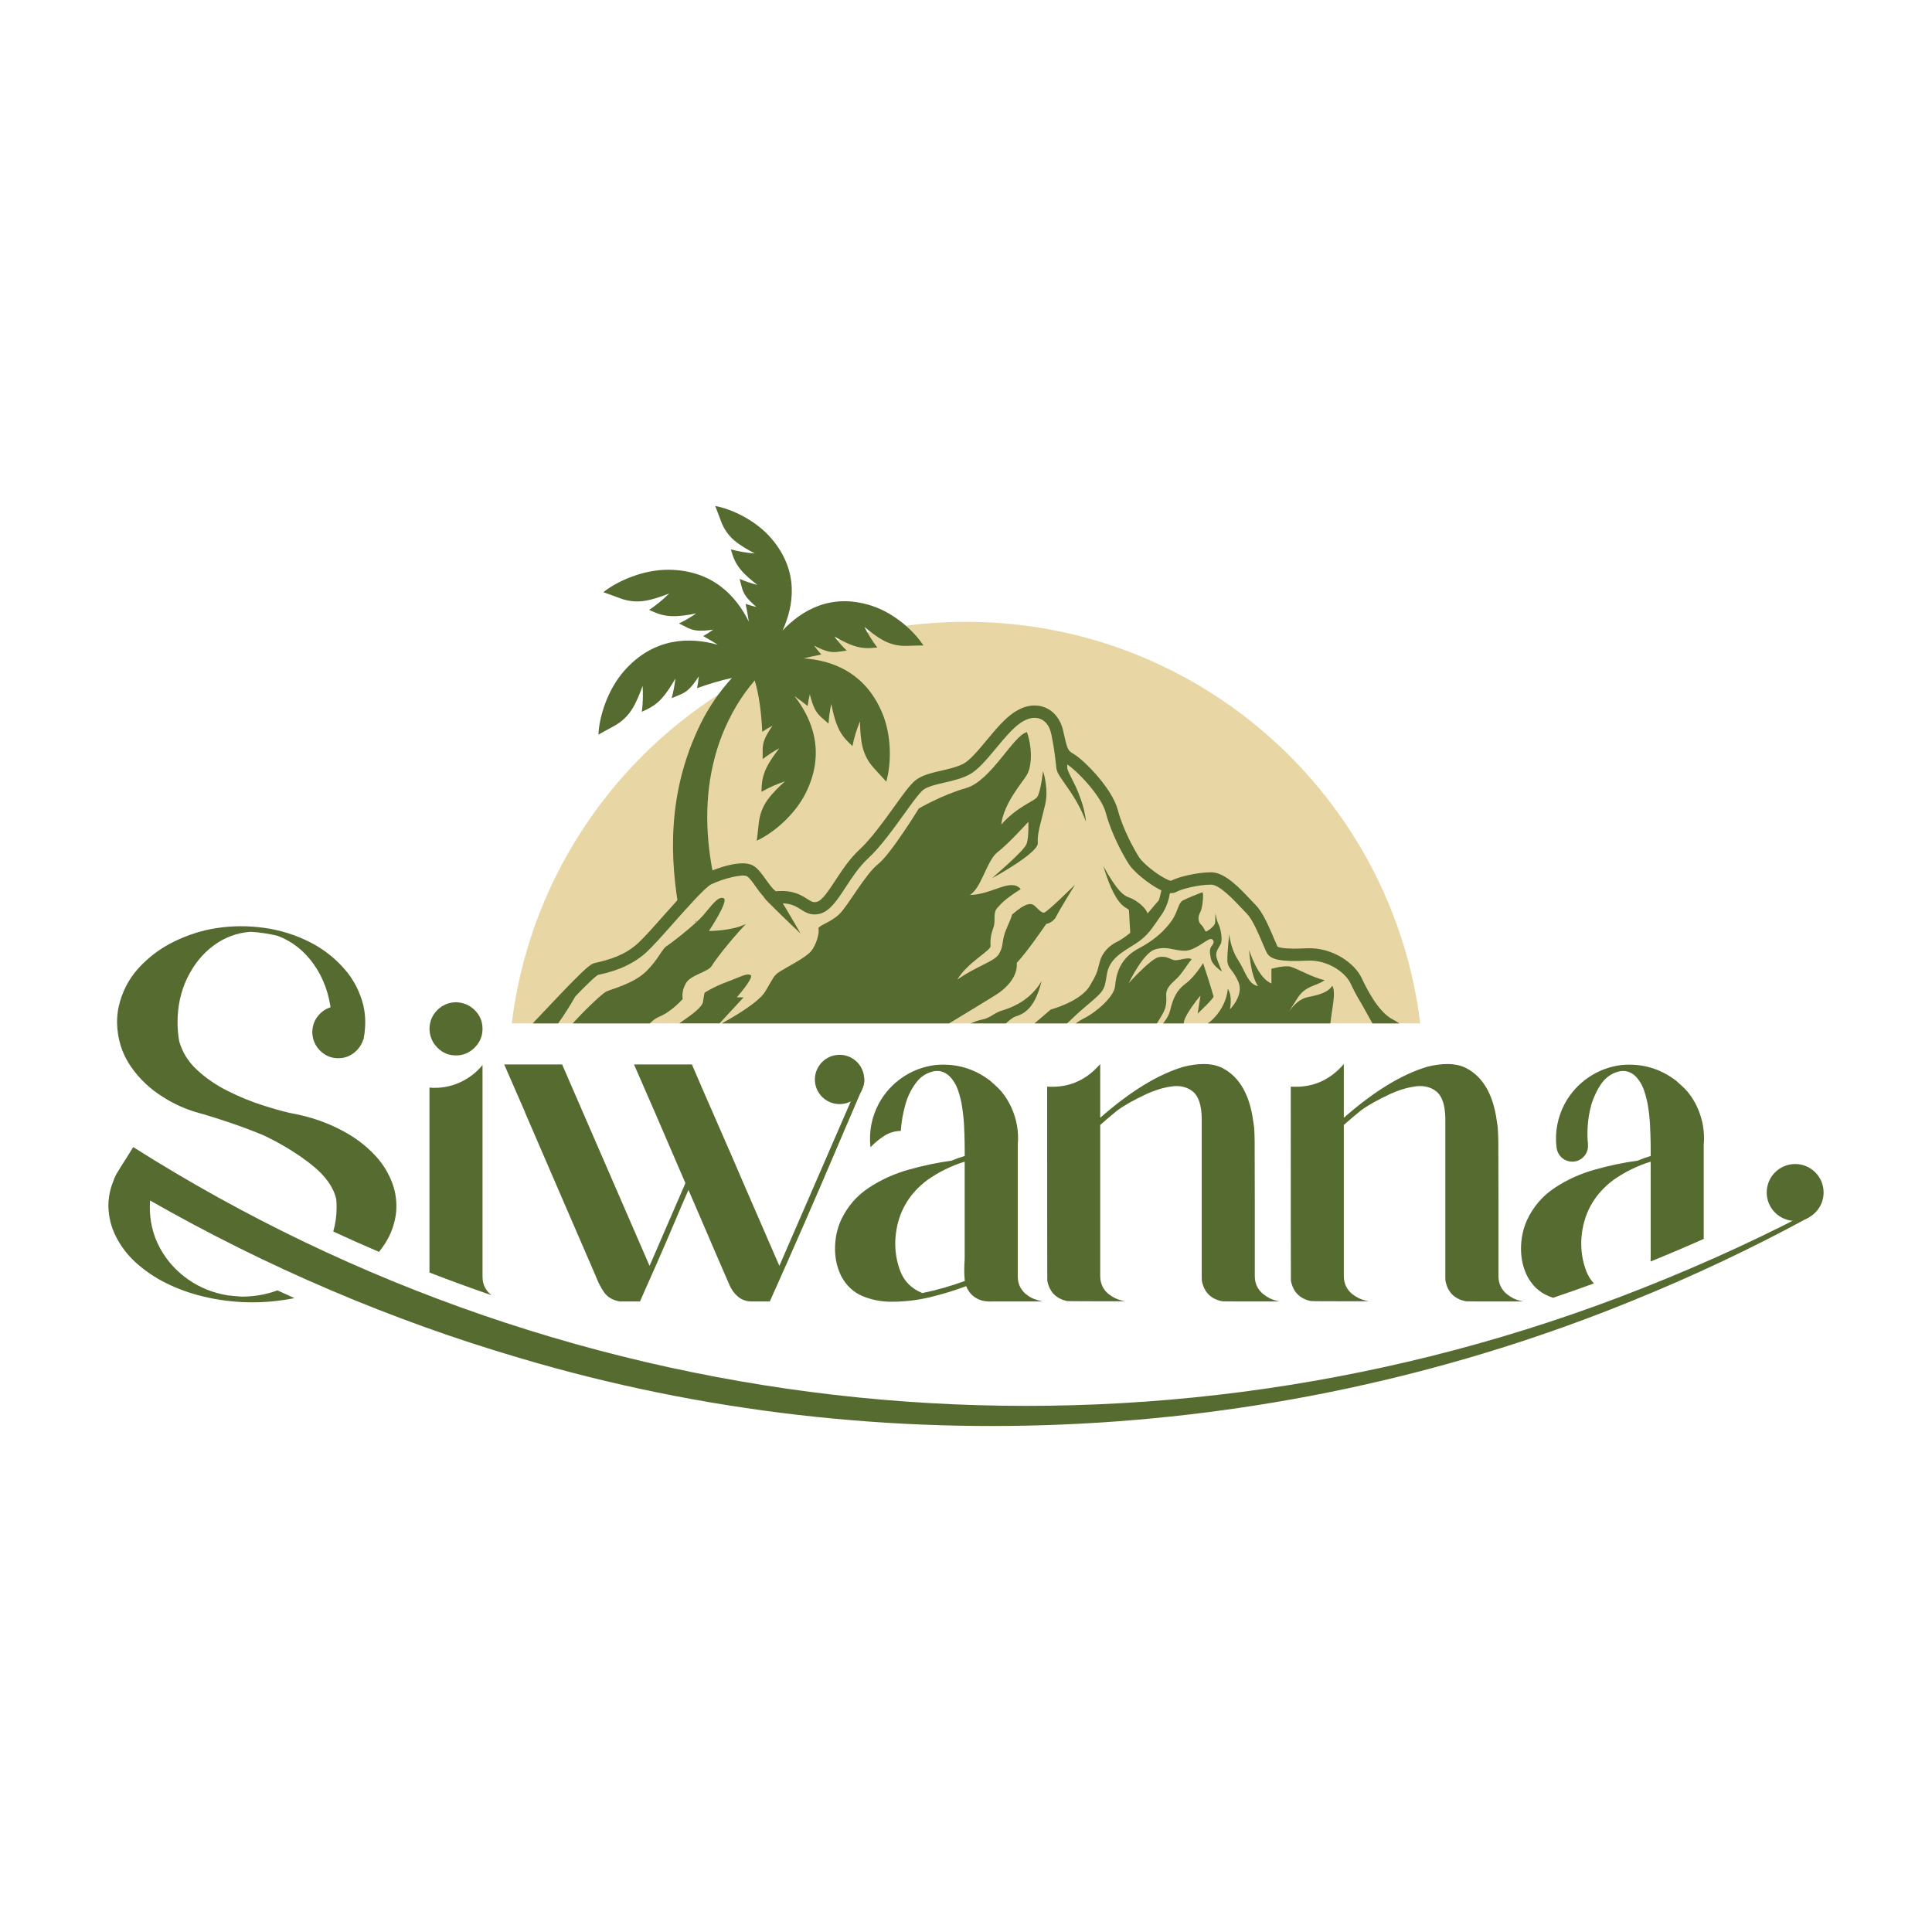
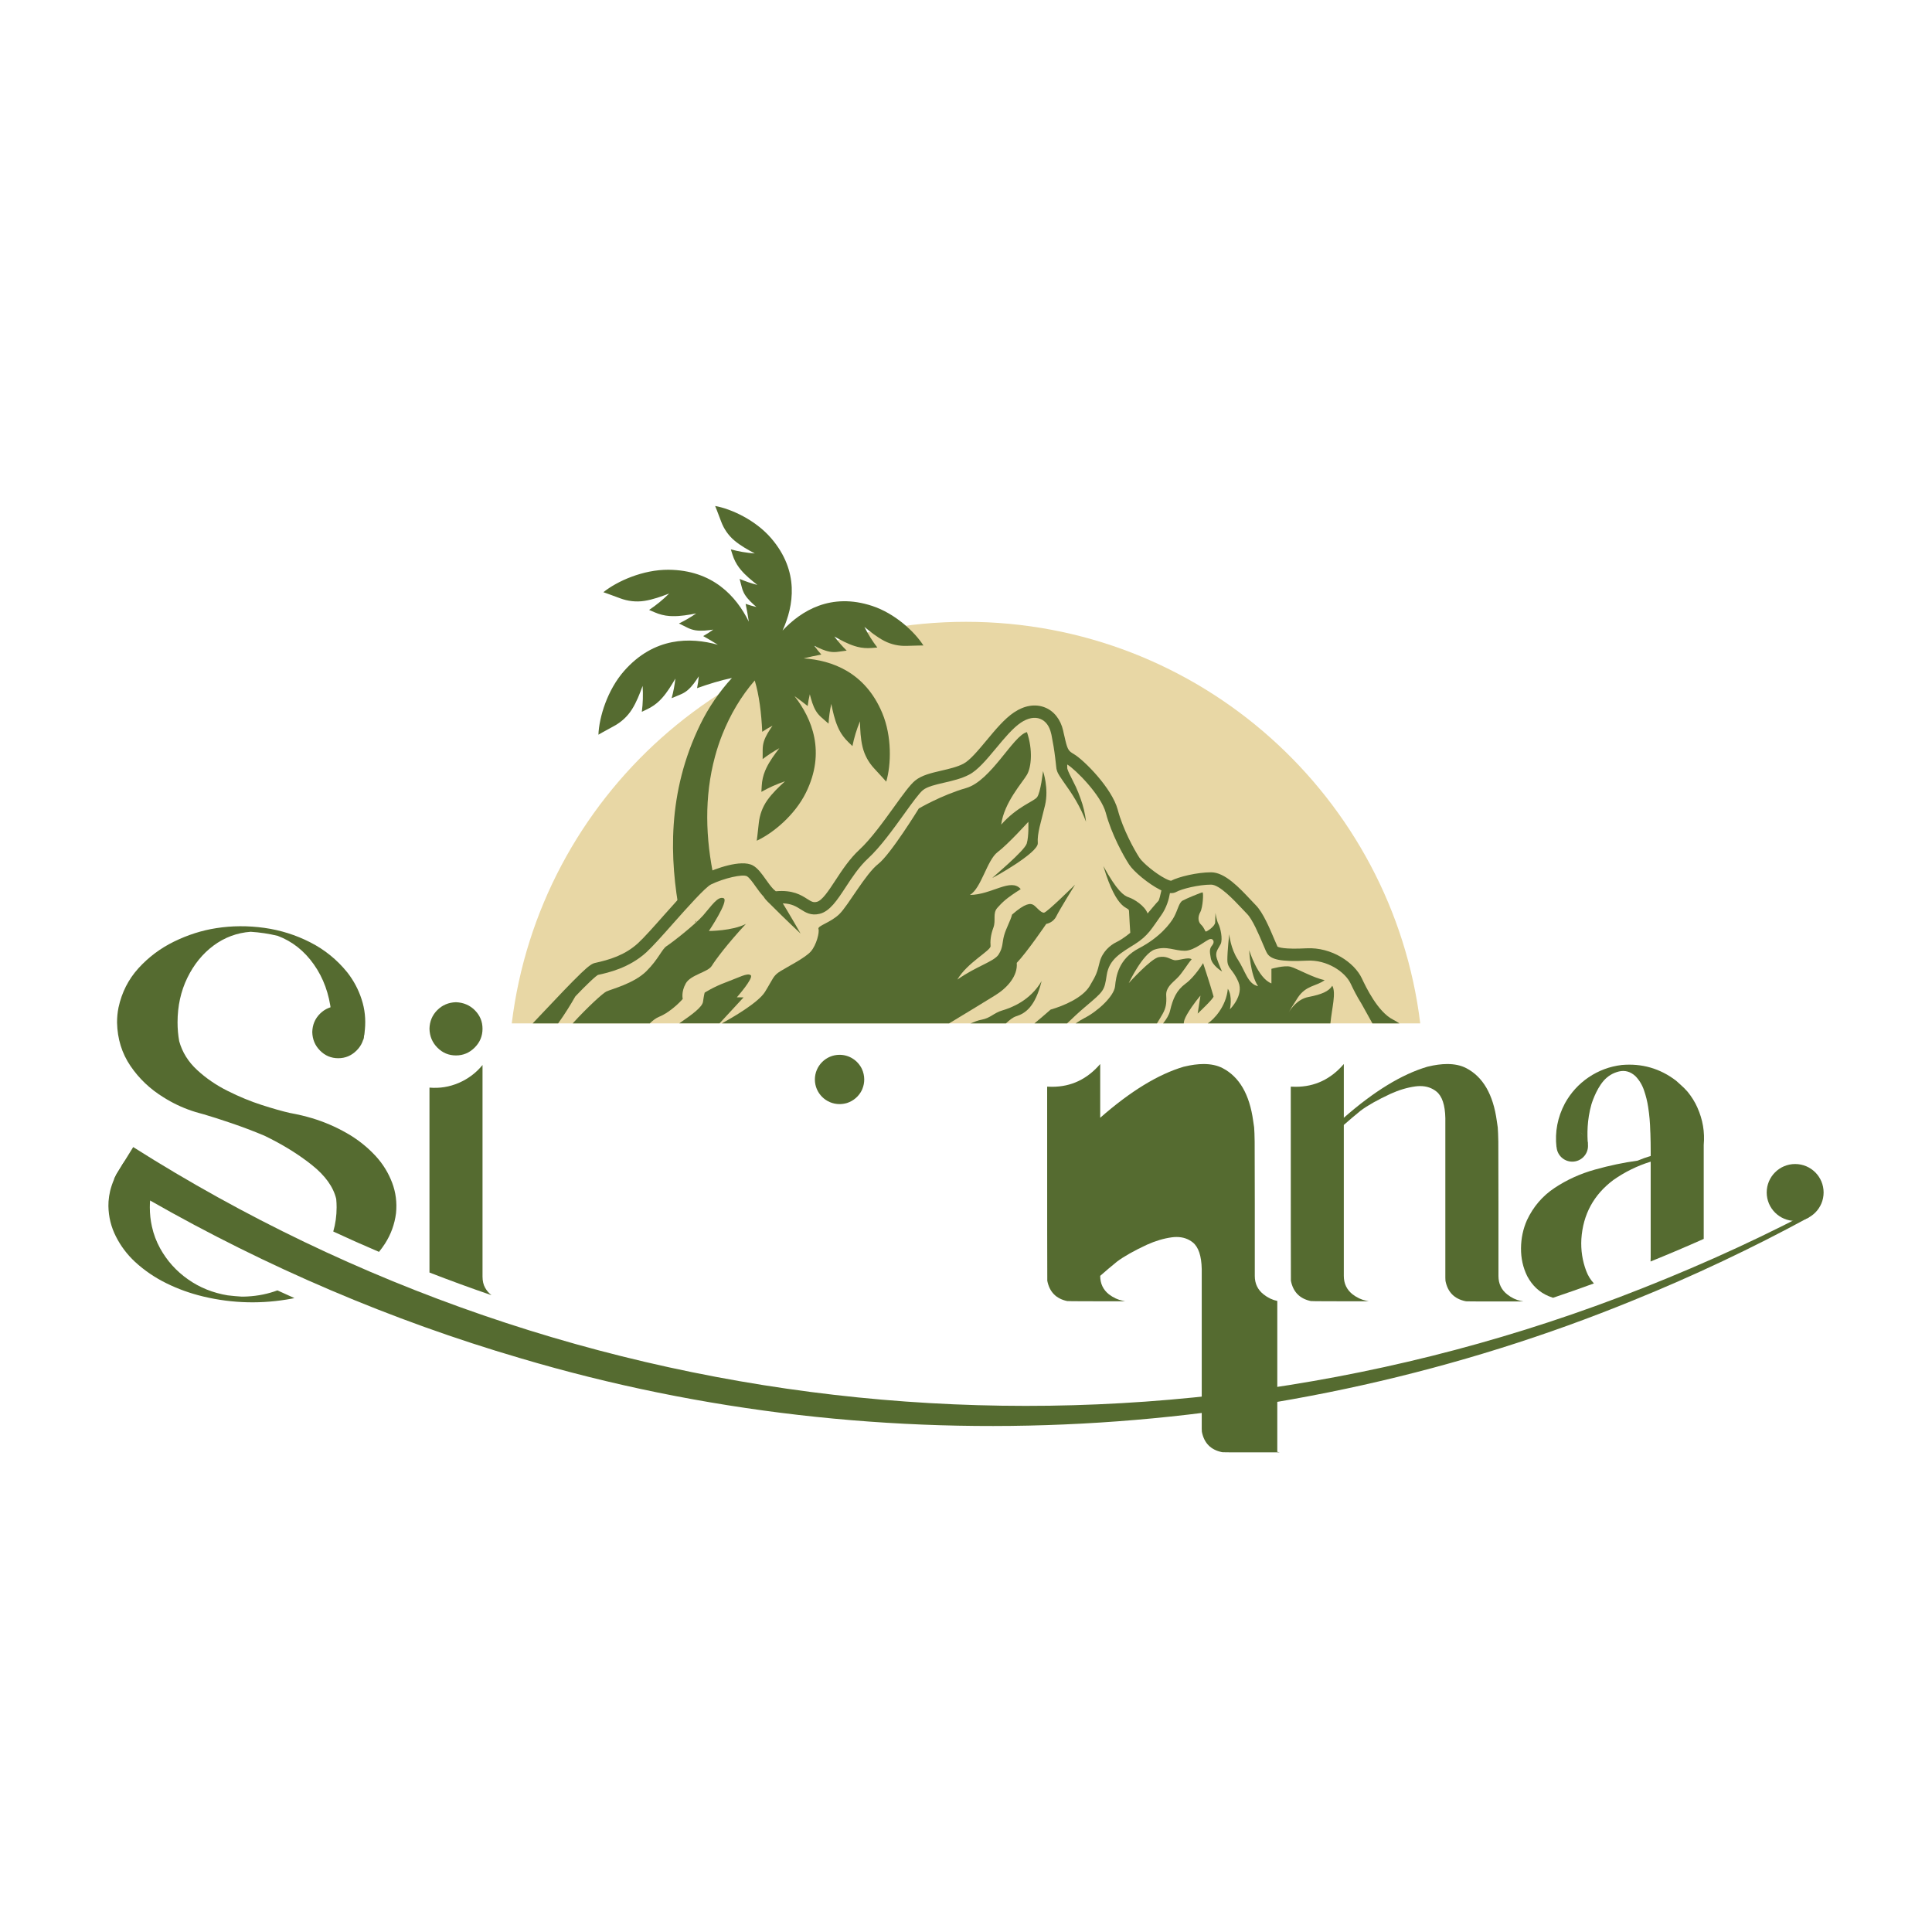
<svg xmlns="http://www.w3.org/2000/svg" id="Layer_1" data-name="Layer 1" viewBox="0 0 2000 2000">
  <defs>
    <style>
      .cls-1 {
        fill: #e8d7a5;
      }

      .cls-2 {
        fill: #556b30;
      }
    </style>
  </defs>
  <g>
    <path class="cls-1" d="M1470.23,1059.41H529.77c28.61-234.26,228.22-415.72,470.23-415.72s441.63,181.46,470.23,415.72Z" />
    <g>
      <path class="cls-2" d="M915.42,663.46c7.16,3.71,15.19,5.44,23.24,5.14,10.67-.39,17.26-.4,17.26-.4-9.35-14.6-29.64-33.2-52.89-40.9-42.82-14.19-73.65,4.92-92.93,25.46,11.66-25.65,17.6-61.42-11.82-95.62-15.97-18.57-40.89-30.26-57.95-33.35,0,0,2.5,6.1,6.2,16.11,2.8,7.57,7.45,14.32,13.6,19.54,.04,.04,.09,.07,.13,.11,6.38,5.38,13.74,9.45,21.11,13.4-8.68-.66-16.99-2.08-24.84-4.25,.58,1.81,1.18,3.66,1.77,5.53,1.51,4.8,3.78,9.35,6.81,13.37,.59,.79,1.21,1.56,1.84,2.31,4.95,5.93,11,10.81,17.08,15.59-6.46-1.65-12.6-3.74-18.38-6.24,.77,2.87,1.53,5.75,2.26,8.66,.68,2.71,1.73,5.33,3.21,7.71,.08,.12,.16,.25,.23,.36,3.05,4.72,7.36,8.58,11.7,12.37-3.94-.9-7.66-1.99-11.18-3.26,1.3,6.22,2.42,12.39,3.3,18.43-12.94-26.24-37.41-53.46-83.33-53.72-26.06-.15-52.85,11.7-67.23,23.24,0,0,6.64,2.25,17.26,6.27,8.02,3.04,16.7,4.03,25.17,2.73,.06,0,.12-.02,.18-.03,8.78-1.37,17.18-4.44,25.5-7.59-6.59,6.51-13.54,12.18-20.76,16.97,1.86,.79,3.76,1.61,5.68,2.44,4.91,2.14,10.14,3.5,15.49,3.87,1.05,.07,2.09,.11,3.14,.13,8.22,.17,16.36-1.28,24.44-2.82-5.84,4.03-11.8,7.5-17.84,10.39,2.84,1.38,5.68,2.79,8.52,4.24,2.66,1.35,5.49,2.33,8.43,2.81,.15,.02,.3,.05,.45,.07,5.92,.85,12.03,.09,18.1-.76-3.47,2.53-6.95,4.76-10.42,6.69,5.2,2.92,10.29,5.92,15.16,8.99-28.52-7.96-66.05-8.09-97.03,27.12-17.21,19.57-25.86,47.55-26.59,65.98,0,0,6.05-3.53,16.06-8.91,7.56-4.06,13.99-9.96,18.58-17.21,.03-.05,.06-.1,.1-.15,4.73-7.52,7.93-15.87,11.01-24.22,.58,9.24,.31,18.21-.82,26.8,1.82-.88,3.68-1.78,5.57-2.68,4.84-2.3,9.3-5.36,13.08-9.15,.74-.74,1.46-1.5,2.17-2.29,5.52-6.09,9.77-13.19,13.92-20.29-.79,7.05-2.08,13.82-3.87,20.29,2.9-1.24,5.84-2.46,8.79-3.65,2.76-1.12,5.36-2.61,7.65-4.52,.12-.1,.24-.2,.35-.3,4.52-3.91,7.96-9.02,11.3-14.15-.37,4.28-.97,8.37-1.79,12.26,12.34-4.42,24.62-8.14,36.1-10.55-13.08,14.32-24.15,30.47-32.64,47.86-34.65,70.88-31.92,139.96-21.21,197.05,.64-1.1,1.26-2.21,1.96-3.27,2.42-3.67,8.13-7.98,11.16-12.03,1.32-3.02,2.72-6.03,4.28-9,4.03-7.71,10.78-11.58,18.07-12.54-9.01-41.85-10.41-84.97,.87-126.73,2.07-7.75,4.7-15.63,7.68-23.09,8.05-20.14,19.19-39.26,33.45-55.65,4.57,15,6.87,33.71,7.76,53.13,3.28-2.24,6.84-4.34,10.65-6.32-3.47,5.05-6.89,10.17-8.78,15.84-.05,.14-.09,.29-.14,.44-.89,2.84-1.28,5.81-1.27,8.79,.02,3.18,0,6.36-.03,9.52,5.3-4.11,11.07-7.88,17.28-11.3-4.99,6.54-9.94,13.17-13.47,20.59-.45,.95-.88,1.9-1.28,2.87-2.07,4.95-3.19,10.23-3.48,15.58-.11,2.09-.23,4.15-.36,6.17,7.52-4.31,15.7-7.98,24.47-10.96-6.54,6.02-13.05,12.16-18.2,19.4-.04,.05-.07,.1-.11,.15-4.96,7-7.96,15.2-8.84,23.73-1.16,11.3-2.12,18.24-2.12,18.24,16.76-7.7,39.35-26.34,50.89-49.7,20.76-42.03,6.38-76.67-11.82-100.01,4.55,3.25,9.12,6.7,13.65,10.29,.47-3.95,1.21-8.01,2.22-12.18,1.53,5.93,3.15,11.87,6.19,17.02,.07,.13,.15,.26,.24,.39,1.56,2.54,3.54,4.78,5.8,6.73,2.42,2.08,4.8,4.17,7.16,6.27,.37-6.7,1.32-13.53,2.82-20.46,1.65,8.06,3.42,16.14,6.69,23.68,.42,.96,.86,1.91,1.32,2.86,2.37,4.8,5.63,9.12,9.47,12.85,1.5,1.46,2.98,2.9,4.42,4.32,1.68-8.5,4.29-17.08,7.79-25.66,.25,8.89,.61,17.83,2.69,26.47,.01,.06,.03,.12,.04,.18,2.03,8.34,6.24,15.98,12.1,22.25,7.76,8.29,12.37,13.57,12.37,13.57,5.19-17.7,5.96-46.97-4.1-71.02-17.71-42.36-52.21-54.64-81.39-56.61,5.92-1.48,12.06-2.79,18.3-3.96-2.51-2.76-4.94-5.8-7.27-9.09,5.15,2.58,10.36,5.08,15.89,6.11,.14,.02,.28,.05,.42,.07,2.76,.46,5.58,.44,8.35,.04,2.96-.43,5.92-.83,8.86-1.21-4.52-4.4-8.78-9.28-12.77-14.62,6.73,3.8,13.55,7.54,20.92,9.86,.94,.3,1.89,.57,2.84,.82,4.87,1.28,9.94,1.64,14.96,1.21,1.96-.16,3.89-.32,5.79-.47-4.99-6.44-9.47-13.58-13.39-21.35,6.46,5.3,13.02,10.56,20.43,14.42,.05,.03,.1,.05,.15,.08Z" />
      <g>
        <path class="cls-2" d="M1037.7,1045.95c-9.14,2.69-12.25,7.9-21.43,9.6-3.81,.66-7.86,2.32-11.5,3.85h36.57c3.6-3.27,7.07-6.29,10.71-7.4,9.39-2.94,19.61-9.76,26.23-36.4-11.87,20.35-31.4,27.63-40.58,30.36Zm-260.56-36.4c-3.35-2.81-12.7,2.57-25.73,7.36-12.99,4.8-21.96,10.71-21.96,10.71,0,0-.79,2.73-1.66,9.22-.7,5.75-11.38,13.4-24.61,22.54h41.7l24.86-26.89-6.95-.08s17.7-20.1,14.35-22.88Z" />
        <path class="cls-2" d="M772.14,956.43c-19.15,20.64-31.4,37.06-35.37,43.52-3.93,6.41-21.88,9.14-26.85,18.08-5.01,8.98-3.14,16.05-3.14,16.05,0,0-11,12.91-24.57,18.53-3.31,1.37-6.49,3.76-9.51,6.78h-79.83c14.97-16.42,31.27-31.36,34.87-33.01,5.38-2.52,28.29-8.15,41.2-20.81,12.87-12.74,16.22-23.12,21.22-26.23,4.96-3.14,29.37-22.09,37.85-31.85,8.56-9.8,14.97-19.98,21.01-17.7,6.08,2.28-15.18,33.96-15.18,33.96,0,0,24.36,0,38.3-7.32Z" />
        <path class="cls-2" d="M1112.81,915.97c-.95,1.49-16.04,25.9-19.33,32.62-3.33,6.8-10.41,7.84-10.41,7.84,0,0-19.78,29.1-30.54,40.36,1.22,13.33-9.6,25.63-21.89,33.29-9.64,6.08-36.94,22.57-48.16,29.33h-235.21c10.95-6.04,37.71-21.44,44.64-32.62,8.74-14.15,8.29-16.67,15.99-21.44,7.7-4.78,25.63-13.74,31.44-20.36,5.86-6.67,9.15-20,7.93-23.34-1.22-3.33,12.48-6.44,21.67-15.41,9.15-8.96,27.21-41.81,40.14-51.81,12.93-10.05,42.08-57.48,42.08-57.48,0,0,23.25-13.74,49.1-21.22,25.81-7.48,48.7-54.56,62.84-57.84,6.22,18.34,4.6,36.22,0,44.1-4.55,7.93-23.7,28.74-26.67,51.63,16.67-18.74,33.34-23.7,37.08-28.29,3.74-4.64,6.22-27.08,6.22-27.08,0,0,6.26,17.88,2.07,35.41-4.1,17.43-8.29,29.1-7.48,39.1,.86,10-47.21,36.63-47.03,35.99,.23-.59,33.29-27.89,35.59-35.55,2.3-7.7,1.67-22.48,1.67-22.48,0,0-20.81,23.07-31.85,31.4-10.99,8.33-16.85,37.48-28.7,44.33,22.66-.18,42.48-18.07,52.66-6.04-15.05,9.55-18.97,13.52-24.19,19.37-5.18,5.81-1.22,12.88-4.15,20.59-2.88,7.7-3.33,14.15-2.88,18.97,.4,4.73-24.37,17.3-34.37,34.73,19.6-13.92,37.89-18.51,42.71-25.99,4.73-7.52,3.56-12.12,5.63-19.6,2.03-7.48,7.07-16.22,8.24-21.67,13.79-12.03,19.15-12.03,22.34-9.91,3.11,2.07,7.48,8.24,10.81,7.88,3.2-.41,30.63-27.57,31.98-28.83Z" />
        <path class="cls-2" d="M1265.01,1005.66s-10.22-6.12-11.58-13.61c-1.37-7.49-1.45-10.01,1.49-13.53,2.9-3.56,.79-6.87-1.9-6.49-4.34,.66-15.93,12.08-26.51,12.2-10.63,.12-18.53-5.29-31.02-1.32-12.45,3.93-27.05,34.83-27.05,34.83,0,0,23-25.48,31.11-26.93,8.11-1.49,11.54,2.15,15.93,3.1,4.34,.95,14.56-3.72,18.12-.83-4.55,5.09-9.68,14.44-15.31,19.77-5.58,5.29-11.46,9.84-11.04,17.58,.54,8.85-.46,13.24-3.64,19.03-1.08,1.99-3.39,5.79-5.91,9.93h-84.14c3.48-2.36,6.62-4.3,9.1-5.54,13.53-6.87,30.61-22.5,31.65-32.89,1.03-10.42,3.56-28.29,24.78-39.34,21.22-11.04,32.68-25.56,36.4-32.68,3.76-7.07,5.01-14.56,8.73-16.63,3.76-2.11,19.36-8.52,20.6-8.52s.41,15.55-2.28,20.39c-2.69,4.76-2.48,9.97,.83,13.07,3.31,3.14,3.97,6.7,4.8,7.07,.83,.41,9.68-5.38,9.76-9.43,.12-4.1,.33-9.93,.33-9.93,0,0,.95,7.53,3.02,11.46,2.11,3.97,4.76,15.8,2.32,20.93-2.52,5.09-6.16,8.11-3.89,14.97,2.32,6.91,5.34,13.32,5.34,13.32Z" />
        <path class="cls-2" d="M1256.24,1031.47c.54,1.9-16.42,17.79-16.42,17.79l2.9-18.61s-7.69,8.77-13.86,19.36c-2.69,4.67-3.35,7.28-3.43,9.39h-21.39c3.39-4.26,6.2-8.81,7.16-12.95,3.02-12.87,6.74-21.3,16.09-28.21,9.43-6.83,18.16-21.22,18.16-21.22,0,0,7.57,22.75,10.8,34.46Z" />
        <path class="cls-2" d="M1377.23,1059.39h-126.95c5.96-3.85,18.99-17,20.77-35.82,5.17,7.9,2.15,21.22,2.15,21.22,0,0,14.68-14.23,8.85-28.13-5.83-13.86-11.5-13.61-11.5-23.04s1.94-26.47,1.94-26.47c0,0,1.37,14.81,9.02,26.35,7.61,11.54,10.13,25.27,20.81,27.34-8.19-11.95-9.14-37.19-9.14-37.19,0,0,8.85,29,23,34.37v-15.1s13.32-3.85,19.69-2.19c6.41,1.65,24.03,11.79,35.41,13.86-7.9,6.37-19.32,5.09-27.88,18.28-5.71,8.85-8.31,13.15-9.35,15.1,2.23-3.6,9.18-13.77,20.43-15.88,13.73-2.65,21.1-5.83,24.7-11.66,4.14,7.49-.37,22.71-1.94,38.97Z" />
        <path class="cls-2" d="M1448.55,1059.39h-27.84l-10.8-19.44-.79-1.37c-4.34-6.91-7.98-14.06-10.88-20.27-5.75-12.33-24.57-24.94-45.09-23.87-28.58,1.49-36.98-1.61-40.83-6.7-1.2-1.61-2.32-4.18-4.92-10.42-4.05-9.56-10.76-25.61-16.55-31.36-1.66-1.66-3.56-3.72-5.67-5.96-7.98-8.44-22.79-24.24-31.44-24.24-13.11,0-30.61,4.51-36.03,7.53-1.78,.99-3.89,1.41-6.33,1.24-.08,0-.16,0-.25-.04-.99,5.96-3.39,15.14-9.22,23.21-9.56,13.32-13.07,20.81-27.26,29.78-14.19,8.93-26.43,15.35-28.96,31.81-2.48,16.42-2.69,16.42-22.46,33.13-5.83,4.92-12.33,10.96-18.57,16.96h-33.75c5.25-4.34,10.92-9.18,16.71-14.27,13.78-3.97,33.13-12.29,40.41-24.36,7.24-12.08,7.74-14.27,10.38-24.9,2.73-10.59,10.84-17.46,17.5-20.68,6.74-3.23,14.15-9.56,14.15-9.56,0,0-1.16-17.7-1.32-22.67-.21-5.05-12,2.23-26.56-46.41,14.15,25.77,21.22,30.78,26.43,32.43,5.17,1.66,16.63,8.73,19.36,16.67,0,0,9.97-12,11.25-13.07,.66-.58,2.07-6.12,3.06-10.8-.5-.25-1.08-.54-1.61-.83-11.62-5.91-26.8-18.32-31.81-25.98-5.79-8.89-18.33-31.52-24.12-53.44-4.96-18.7-31.77-45.21-39.55-49.85-.12-.08-.29-.17-.41-.25l.04,3.35c-.17,.37,.37,2.15,1.07,3.76,.7,1.66,1.57,3.43,2.48,5.21l5.46,11.05c1.74,3.81,3.27,7.73,4.67,11.66,2.9,7.86,4.88,16.05,5.75,24.24-2.85-7.61-6.37-14.93-10.42-21.88-4.05-7.03-8.69-13.57-13.4-20.23-1.2-1.7-2.36-3.39-3.52-5.25-1.12-1.82-2.32-3.68-3.06-6.58l-.25-1.16-.08-.79-.21-1.57-.33-3.1-.7-6c-.91-7.73-2.23-15.43-3.76-23.12-.04-.21-.08-.37-.12-.58l-.33-1.28c-1.66-7.44-5.63-12.78-11.13-14.93-5.79-2.36-12.99-.95-20.14,3.85-8.36,5.63-17.25,16.3-25.81,26.64-9.64,11.58-18.78,22.59-27.84,27.26-7.86,4.1-16.88,6.2-25.65,8.23-9.02,2.07-17.54,4.05-22.09,7.73-3.97,3.23-11.5,13.65-19.44,24.74-11.62,16.09-24.74,34.33-37.39,46-9.27,8.56-16.67,19.86-23.16,29.78-8.77,13.4-16.38,24.94-26.85,27.51-9.02,2.23-14.73-1.41-19.77-4.63-4.63-2.94-9.39-5.96-18.45-6.16l4.76,7.86c4.59,7.73,9.18,15.55,13.65,23.41-6.62-6.16-13.11-12.45-19.61-18.74l-9.6-9.51c-3.06-3.23-6.7-6-8.98-9.84-.04-.04-.04-.08-.08-.12-3.1-3.31-5.79-7.11-8.31-10.63-3.02-4.26-6.45-9.1-8.98-10.51-4.43-2.44-23.87,2.03-37.15,8.48-5.96,2.94-25.03,24.41-38.92,40.04-11.04,12.49-21.51,24.24-28.09,30.28-17.79,16.17-39.34,21.01-50.01,23.33-.62,.33-2.81,1.78-8.64,7.36-.12,.17-.29,.33-.46,.46-4.05,3.81-8.89,8.73-14.35,14.44-4.67,8.19-10.75,18.16-17.79,27.92h-26.35c3.47-3.68,6.91-7.28,10.18-10.76,15.88-16.79,29.62-31.35,39.17-40.5,.08-.12,.21-.25,.33-.37,8.73-8.36,12-10.3,14.77-10.92,15.1-3.31,30.94-8.02,44.55-20.43,6.08-5.54,16.34-17.08,27.14-29.29,20.93-23.54,35.2-39.25,42.9-43.02,8.77-4.3,36.61-14.97,48.89-8.19,5.09,2.81,9.06,8.4,13.24,14.27,2.56,3.64,5.25,7.36,7.94,10.18,.87,.87,1.7,1.61,2.56,2.27,17.58-1.57,26.14,3.89,32.51,7.94,4.59,2.9,6.37,3.89,9.93,3.02,5.58-1.37,12.2-11.46,19.19-22.13,6.91-10.55,14.77-22.54,25.19-32.14,11.67-10.8,24.98-29.29,35.66-44.1,9.22-12.82,16.5-22.92,21.76-27.18,6.87-5.58,16.75-7.86,27.26-10.3,7.98-1.86,16.26-3.76,22.67-7.11,6.78-3.52,15.47-13.98,23.91-24.12,9.14-11,18.61-22.42,28.5-29.04,10.76-7.24,22.13-9.06,31.98-5.13,9.43,3.72,16.3,12.49,18.9,23.99l.29,1.37c.08,.37,.16,.7,.21,1.03,.04,.21,.12,.45,.17,.66,.46,1.7,.87,3.39,1.2,5.13,.17,.62,.29,1.24,.41,1.86,2.48,10.22,3.68,11.21,8.85,14.27,10.59,6.29,39.46,35.33,45.38,57.58,5.38,20.35,17.08,41.45,22.5,49.76,3.39,5.17,16.71,16.38,26.93,21.59,3.35,1.74,5.13,2.11,5.71,2.19,8.15-4.22,27.14-8.77,41.53-8.77s29.49,16.34,40.74,28.25c1.99,2.11,3.81,4.05,5.38,5.67,7.57,7.53,14.6,24.32,19.28,35.41,1.28,3.02,2.69,6.33,3.31,7.61,1.08,.62,6.66,2.98,30.03,1.74,26.06-1.36,49.64,14.77,57.29,31.15,4.05,8.6,16.46,34.79,32.47,42.77,2.11,1.08,4.22,2.32,6.29,3.76Z" />
      </g>
    </g>
  </g>
  <g>
    <path class="cls-2" d="M894.65,1117.49c0,3.32-.63,6.42-1.76,9.31-.21,.49-.42,1.06-.63,1.55-3.03,6.35-8.61,11.29-15.46,13.48-2.47,.71-5.01,1.13-7.69,1.13-14.11,0-25.55-11.43-25.55-25.48s11.43-25.55,25.55-25.55c10.16,0,18.91,5.93,23.08,14.54,1.55,3.32,2.47,7.06,2.47,11.01Z" />
    <g>
      <g>
        <path class="cls-2" d="M287.19,1335.79c-9.64,3.6-19.91,5.72-30.95,6.31-1.31,.09-2.52,.14-3.69,.14h-2.61c-4.64-.27-9.28-.72-13.83-1.26h-.18c-15.41-2.52-29.19-8.06-41.31-16.62-12.16-8.52-21.76-19.24-28.88-32.12-3.92-7.16-6.76-14.64-8.47-22.53-1.44-6.35-2.16-12.97-2.16-19.82,0-2.39,.09-4.78,.27-7.12,.68-9.33,2.79-18.29,6.31-26.81l-25.5-14.01-4.78-2.66c-1.35,1.58-2.61,3.15-3.83,4.82l-.18,.27-6.89,11.26c-.18,.27-.31,.59-.4,.86-.45,.72-.81,1.44-1.13,2.21-.32,.72-.63,1.44-.9,2.16-1.67,3.83-3.02,7.79-4.05,11.94-.86,3.6-1.4,7.25-1.67,10.9-.09,1.53-.13,3.11-.13,4.64v.14c.18,11.22,2.79,21.71,7.79,31.54,4.95,9.82,11.53,18.56,19.69,26.17,9.78,9.01,20.68,16.4,32.71,22.3,11.98,5.9,24.46,10.36,37.35,13.47,.18,0,.36,.05,.54,.14,.18,0,.36,.05,.59,.14,30.14,7.12,60.5,7.79,91.05,2.12,.95-.18,1.89-.4,2.84-.59-5.86-2.61-11.71-5.27-17.57-7.97Zm118.71-111.54c-3.83-10.09-9.42-19.19-16.8-27.3-8.88-9.64-19.01-17.66-30.41-24.1-11.4-6.49-23.29-11.58-35.73-15.32-3.38-.99-6.8-1.94-10.36-2.79-4.24-.99-8.47-1.89-12.75-2.66-7.75-1.76-17.39-4.51-28.88-8.2-11.49-3.69-23.2-8.51-35.18-14.51-11.94-5.95-22.53-13.2-31.72-21.71-9.19-8.47-15.41-18.42-18.56-29.82-1.13-6.26-1.71-12.75-1.71-19.51,0-16.8,3.38-32.17,10.09-46,6.76-13.88,15.81-25.05,27.21-33.52,11.4-8.42,24.19-13.2,38.38-14.24,9.41,.59,18.79,1.98,28.02,4.23,15.05,5.68,27.53,15.54,37.39,29.55,9.91,14.01,15.9,30.5,17.97,49.46,5.95-.09,11.49,2.25,16.58,7.07,5.09,4.82,9.19,9.64,12.25,14.51,1.31,2.07,2.75,4.42,4.37,7.16,.72-3.56,1.31-7.12,1.67-10.68,1.04-10.81-.09-21.31-3.38-31.35-3.24-10.09-8.2-19.42-14.82-27.89-10.68-13.2-23.47-23.56-38.43-31.17-14.91-7.61-30.81-12.61-47.62-14.96-16.8-2.3-33.34-2.25-49.6,.32-14.96,2.3-29.51,6.98-43.74,13.92-14.19,6.94-26.44,16.17-36.85,27.62-10.36,11.44-17.21,24.96-20.59,40.55-1.04,5.14-1.53,10.32-1.53,15.54,.36,16.94,5,31.94,13.88,45,8.87,13.07,20.27,23.92,34.19,32.48,9.33,5.9,19.19,10.59,29.55,14.06,2.43,.81,4.86,1.58,7.3,2.21,1.67,.49,3.38,.95,5.05,1.4,7.75,2.25,17.25,5.32,28.52,9.14,11.26,3.83,22.57,8.11,33.97,12.88,18.79,9.06,35.14,19.15,49.11,30.27,13.96,11.08,22.39,22.89,25.32,35.27,.27,2.84,.41,5.72,.41,8.69,0,8.74-1.17,17.07-3.47,25,15.68,7.3,31.44,14.33,47.35,21.08,2.3-2.79,4.37-5.72,6.35-8.78,6.04-9.46,9.78-19.82,11.26-31.13,1.13-11.13-.23-21.71-4.05-31.8Z" />
        <path class="cls-2" d="M508.7,1340.7c-2.57-1.98-4.77-4.51-6.53-7.66-1.76-3.11-2.66-6.98-2.66-11.53v-219.03c-6.62,8.15-14.82,14.28-24.51,18.51-9.73,4.19-19.87,5.81-30.41,4.91v191.42c21.26,8.24,42.66,16.08,64.24,23.47-.05-.04-.09-.04-.14-.09Zm-17.12-294.88c-5.27-5.27-11.8-8.02-19.55-8.33-7.66,.23-14.1,2.93-19.33,8.15-5.23,5.23-7.93,11.67-8.11,19.33,.18,7.75,2.93,14.28,8.24,19.6,5.32,5.36,11.71,8.02,19.19,8.02s13.92-2.7,19.37-8.15c5.41-5.41,8.11-11.89,8.11-19.46s-2.66-13.83-7.93-19.15Z" />
-         <path class="cls-2" d="M893.06,1111.76c-3.29,7.52-6.58,15.05-9.82,22.57-9.24,21.26-18.47,42.53-27.71,63.84-16.22,37.39-32.48,74.78-48.74,112.26-12.34-28.52-24.69-56.99-37.12-85.46-4.1-9.46-8.2-18.88-12.21-28.34-6.44-14.64-12.84-29.33-19.19-43.97-3.65-8.52-7.34-16.98-11.08-25.36-3.65-8.51-7.25-16.98-10.9-25.36h-59.96l21.58,49.46,31.63,73.39c-12.39,28.52-24.78,57.03-37.12,85.64l-90.51-208.49h-59.96l21.58,49.46h-.13c5.05,11.58,10,23.11,14.96,34.6,4.96,11.49,9.91,22.98,14.87,34.46,14.37,33.25,28.79,66.49,43.16,99.79,.36,.9,.77,1.85,1.13,2.79,2.16,5.41,4.78,10.36,7.93,14.87,3.11,4.46,7.79,7.43,14.06,8.96,1.49,.36,3.02,.49,4.51,.4h18.47c12.61-28.11,24.96-56.4,36.99-84.78,4.32-10.27,8.69-20.5,13.2-30.68,4.69,10.95,9.37,21.85,14.15,32.8,9.32,21.85,18.79,43.7,28.29,65.55,1.89,4.41,4.51,8.2,7.93,11.35,3.42,3.2,7.57,5.05,12.52,5.63,.68,.09,1.31,.13,1.98,.13h19.33c24.37-54.28,48.2-108.84,71.45-163.67,8.24-19.33,16.49-38.61,24.82-57.89,.14-.32,.27-.68,.41-.99,.72-1.85,1.13-3.83,1.13-5.95,0-2.52-.59-4.91-1.58-7.03Z" />
-         <path class="cls-2" d="M1070.29,1344.62c-2.57-1.04-5.14-2.52-7.7-4.51-2.57-1.94-4.69-4.51-6.44-7.61-1.71-3.15-2.57-6.98-2.57-11.58v-135.65c1.22-13.42-.99-26.35-6.58-38.79-2.66-5.81-5.99-11.22-10.09-16.26-2.34-2.7-4.82-5.18-7.43-7.43-1.49-1.31-3.02-2.66-4.51-4.06-16.62-12.7-35.41-18.11-56.31-16.26-12.52,1.49-23.97,5.77-34.28,12.75-10.32,7.03-18.52,16.04-24.55,27.03-7.57,14.33-10.5,29.46-8.69,45.41,4.1-4.37,8.78-8.29,14.06-11.71,5.27-3.38,11.08-5.14,17.3-5.23,.59-8.96,2.16-18.11,4.78-27.39,2.61-9.33,6.85-17.43,12.61-24.46,4.28-4.96,9.6-8.15,15.86-9.69,6.22-1.49,11.94,.09,17.07,4.78,4.01,4.1,7.03,9.06,8.96,14.78,1.98,5.77,3.38,11.44,4.19,17.03,1.31,8.33,2.07,16.62,2.25,24.96,0,.95,.05,1.8,.14,2.66,.18,6.35,.32,12.75,.32,19.19v4.05c-4.69,1.4-9.28,3.06-13.74,4.91h-.14c-14.01,1.89-28.61,4.95-43.79,9.19-15.18,4.23-29.1,10.54-41.72,18.92-12.61,8.33-22.17,19.51-28.7,33.43-4.05,9.06-6.08,18.74-6.17,29.06-.09,10.32,2.03,19.96,6.44,28.92,5.23,9.82,12.61,16.71,22.12,20.68,9.55,3.96,19.69,5.9,30.41,5.81,13.11,0,26.08-1.53,39.01-4.6,12.97-3.11,25.54-6.94,37.8-11.53,3.06,7.79,8.65,12.75,16.67,15,3.38,.77,6.71,1.04,10.09,.86h52.53c-3.56-.77-6.58-1.62-9.19-2.66Zm-71.63-18.51c-14.33,5.23-28.92,9.41-43.88,12.48-11.22-4.59-18.83-12.21-22.84-22.84-4.01-10.63-5.68-21.67-5.05-33.07,1.67-25.5,12.75-45.91,33.2-61.22,11.85-8.33,24.73-14.64,38.56-18.92v99.07c0,2.43-.14,4.91-.32,7.43-.27,5.77-.14,11.49,.45,17.07h-.13Z" />
-         <path class="cls-2" d="M1322.26,1346.74c-5.05-1.04-9.78-3.29-14.15-6.76-6.08-4.78-9.15-11.13-9.15-19.06v-74.56l-.14-64.42c-.09-6.67-.27-11.53-.54-14.73v-.14l-.99-6.71c-3.74-27.39-14.28-45.59-31.67-54.65-5.5-2.84-12.03-4.23-19.6-4.23-6.08,0-12.75,.9-20.05,2.66l-.59,.13c-26.4,7.79-55.23,25.41-86.45,52.84v-55.64c-13.52,15.72-30.09,23.56-49.74,23.56l-5.18-.14c0,132.9,.05,199.89,.14,200.92,2.25,11.58,9.1,18.61,20.59,21.04,1.22,.18,21.26,.27,60.14,.27l-2.66-.59c-4.95-.99-9.69-3.2-14.19-6.58-6.04-4.78-9.1-11.17-9.1-19.19v-156.23c5.72-5.05,11.49-9.96,17.39-14.73,7.21-5.41,17.52-11.22,30.95-17.48,8.69-3.92,17.34-6.53,25.95-7.7,1.67-.22,3.24-.31,4.78-.31,6.53,0,12.12,1.89,16.8,5.63,5.86,4.73,8.96,13.96,9.23,27.57v165.24c0,1.08,.05,2.16,.14,3.2,2.25,11.58,9.1,18.61,20.59,21.04l1.13,.14c.86,.09,9.42,.13,25.63,.13h33.38l-2.66-.54Z" />
+         <path class="cls-2" d="M1322.26,1346.74c-5.05-1.04-9.78-3.29-14.15-6.76-6.08-4.78-9.15-11.13-9.15-19.06v-74.56l-.14-64.42c-.09-6.67-.27-11.53-.54-14.73v-.14l-.99-6.71c-3.74-27.39-14.28-45.59-31.67-54.65-5.5-2.84-12.03-4.23-19.6-4.23-6.08,0-12.75,.9-20.05,2.66l-.59,.13c-26.4,7.79-55.23,25.41-86.45,52.84v-55.64c-13.52,15.72-30.09,23.56-49.74,23.56l-5.18-.14c0,132.9,.05,199.89,.14,200.92,2.25,11.58,9.1,18.61,20.59,21.04,1.22,.18,21.26,.27,60.14,.27l-2.66-.59c-4.95-.99-9.69-3.2-14.19-6.58-6.04-4.78-9.1-11.17-9.1-19.19c5.72-5.05,11.49-9.96,17.39-14.73,7.21-5.41,17.52-11.22,30.95-17.48,8.69-3.92,17.34-6.53,25.95-7.7,1.67-.22,3.24-.31,4.78-.31,6.53,0,12.12,1.89,16.8,5.63,5.86,4.73,8.96,13.96,9.23,27.57v165.24c0,1.08,.05,2.16,.14,3.2,2.25,11.58,9.1,18.61,20.59,21.04l1.13,.14c.86,.09,9.42,.13,25.63,.13h33.38l-2.66-.54Z" />
        <path class="cls-2" d="M1574.45,1346.74c-5.05-1.04-9.78-3.29-14.15-6.76-6.08-4.78-9.1-11.13-9.1-19.06v-74.56l-.14-64.42c-.14-6.67-.32-11.53-.59-14.73v-.14l-.99-6.71c-3.74-27.39-14.28-45.59-31.67-54.65-5.5-2.84-12.03-4.23-19.6-4.23-6.08,0-12.75,.9-20.05,2.66l-.54,.13c-26.44,7.79-55.28,25.41-86.5,52.84v-55.64c-13.52,15.72-30.09,23.56-49.74,23.56l-5.18-.14c0,132.9,.05,199.89,.14,200.92,2.25,11.58,9.14,18.61,20.63,21.04,1.22,.18,21.22,.27,60.1,.27l-2.66-.59c-4.95-.99-9.69-3.2-14.15-6.58-6.08-4.78-9.15-11.17-9.15-19.19v-156.23c5.72-5.05,11.53-9.96,17.39-14.73,7.21-5.41,17.52-11.22,30.99-17.48,8.65-3.92,17.3-6.53,25.9-7.7,1.67-.22,3.29-.31,4.78-.31,6.53,0,12.12,1.89,16.8,5.63,5.9,4.73,8.96,13.96,9.24,27.57v165.24c0,1.08,.05,2.16,.14,3.2,2.25,11.58,9.14,18.61,20.63,21.04l1.13,.14c.81,.09,9.37,.13,25.63,.13h33.34l-2.66-.54Z" />
        <path class="cls-2" d="M720.35,953.37c.23-.05,.45,0,.68,0-.68,.72-1.35,1.44-1.98,2.16,.45-.72,.86-1.44,1.31-2.16Z" />
        <path class="cls-2" d="M1000.97,954.76c.86,.09,1.67,.18,2.48,.27-1.89,1.17-3.69,2.43-5.41,3.83,.63-1.22,1.62-2.61,2.93-4.1Z" />
        <path class="cls-2" d="M1757.13,1146.49c-2.61-5.81-5.99-11.22-10.09-16.26-2.34-2.7-4.82-5.18-7.43-7.43-1.49-1.31-2.97-2.66-4.51-4.06-16.62-12.7-35.41-18.11-56.31-16.26-12.52,1.49-23.92,5.77-34.28,12.75-10.32,7.03-18.51,16.04-24.55,27.03-7.57,14.33-10.5,29.46-8.69,45.41,4.1-4.37,8.78-8.29,14.06-11.71,5.09-3.24,6.67-4.1,8.47-3.92,6.49,.72,9.73,11.89,10.05,13.15-.99-10.99-.95-25.9,3.56-41.85,0,0,4.37-14.96,12.61-24.46,4.32-4.96,9.6-8.15,15.86-9.69,6.26-1.49,11.94,.09,17.07,4.78,4.01,4.1,7.03,9.06,8.96,14.78,1.98,5.77,3.38,11.44,4.23,17.03,1.31,8.33,2.03,16.62,2.21,24.96,0,.95,.05,1.8,.14,2.66,.23,6.35,.32,12.75,.32,19.19v4.05c-4.69,1.4-9.28,3.06-13.74,4.91h-.14c-14.01,1.89-28.61,4.95-43.79,9.19-15.18,4.23-29.1,10.54-41.72,18.92-12.61,8.33-22.16,19.51-28.7,33.43-4.01,9.06-6.08,18.74-6.17,29.06-.09,10.32,2.03,19.96,6.44,28.92,5.23,9.82,12.61,16.71,22.12,20.68,1.53,.63,3.06,1.22,4.6,1.71,14.15-4.78,28.25-9.73,42.3-14.87-3.42-3.65-6.08-7.93-7.93-12.84-4.01-10.63-5.68-21.67-5.05-33.07,1.67-25.5,12.75-45.91,33.2-61.22,11.89-8.33,24.73-14.64,38.56-18.92v99.07c0,1.4-.05,2.84-.14,4.28,18.7-7.57,37.03-15.36,55.05-23.38v-97.22c1.22-13.42-.99-26.35-6.58-38.79Z" />
      </g>
      <path class="cls-2" d="M1872.5,1260.24c-58.43,31.76-119.2,60.5-180.88,85.5-363.24,148.94-776.39,172.23-1153.19,60.19-133.44-39.1-262.28-94.24-383.06-163.17-12.52-7.16-24.96-14.46-37.3-21.89,.27-.72,.59-1.44,.9-2.16,.31-.77,.68-1.49,1.13-2.21,.09-.27,.22-.59,.4-.86l6.89-11.26,.18-.27,10.32-16.67c459.29,291.07,1028.99,348.1,1537.42,155.78,66.45-25.27,132.04-54.15,195.07-86.99l2.12,4.01Z" />
      <circle class="cls-2" cx="1858.34" cy="1234.44" r="29.45" />
      <circle class="cls-2" cx="1627.61" cy="1186.24" r="16.29" />
    </g>
    <path class="cls-2" d="M369.33,1049.62c-5.17-5.17-11.57-7.86-19.17-8.17-7.51,.22-13.82,2.87-18.95,7.99-5.12,5.12-7.77,11.44-7.95,18.95,.18,7.6,2.87,14,8.08,19.21,5.21,5.26,11.48,7.86,18.82,7.86s13.65-2.65,18.99-7.99c5.3-5.3,7.95-11.66,7.95-19.08s-2.61-13.56-7.77-18.77Z" />
  </g>
</svg>